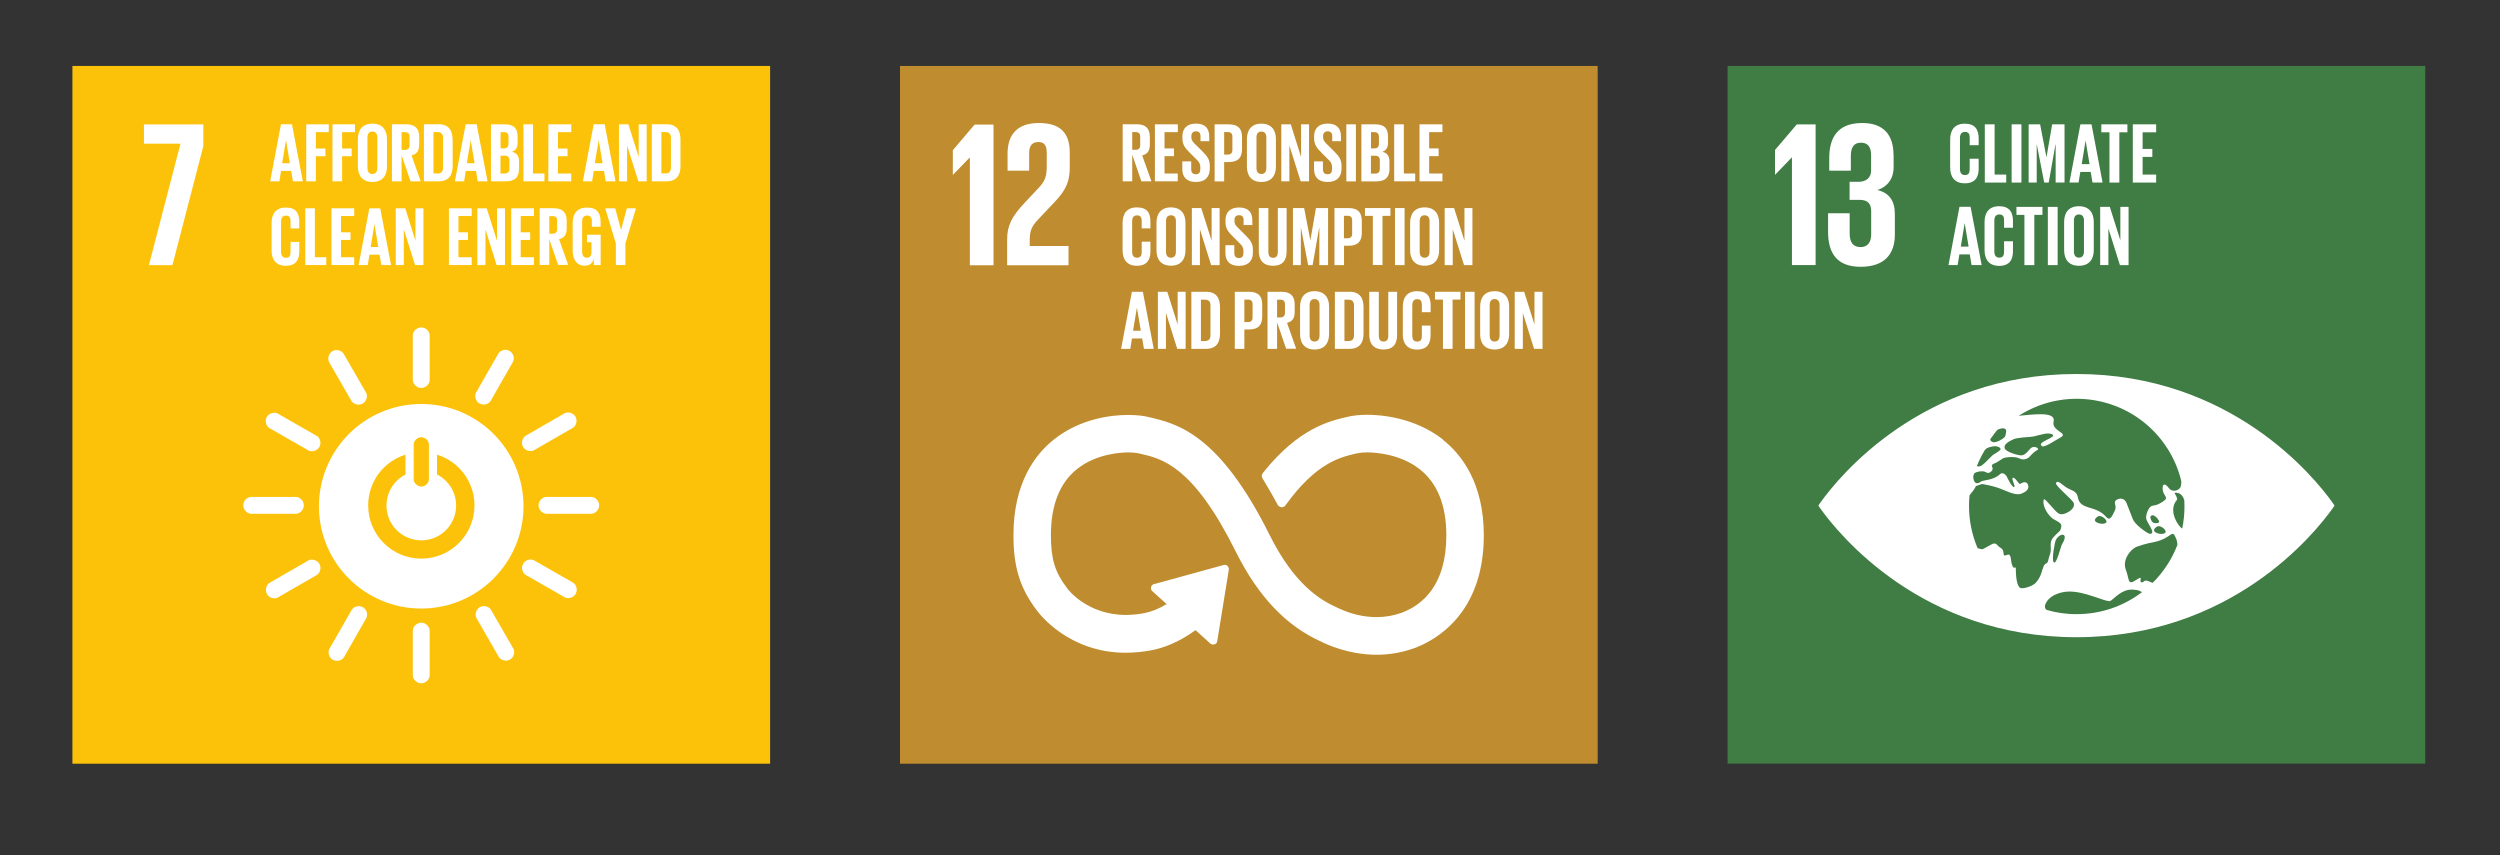
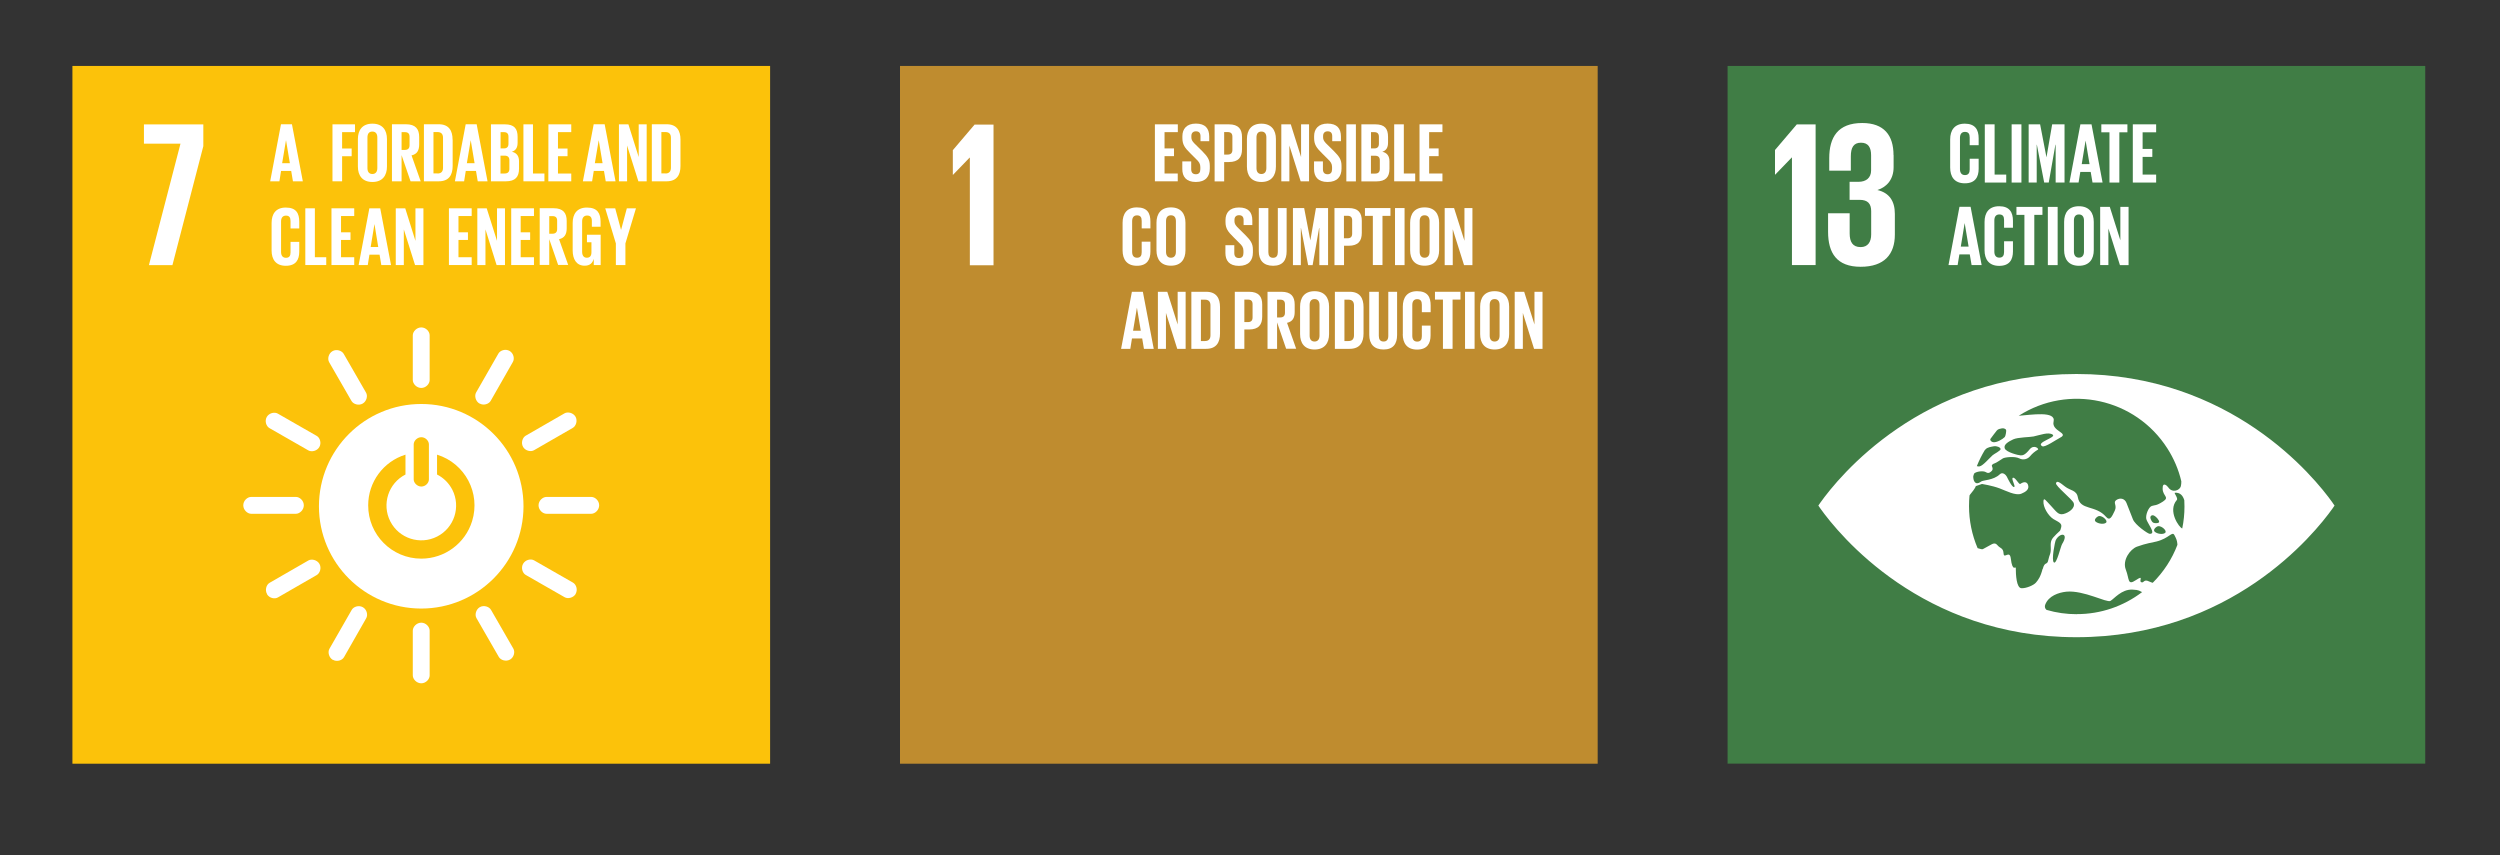
<svg xmlns="http://www.w3.org/2000/svg" id="Layer_1" data-name="Layer 1" viewBox="0 0 301 103">
  <rect x="0" y="0" width="301" height="103" fill="#333333" stroke="none" />
  <defs>
    <style>
      .cls-1 {
        clip-path: url(#clippath);
      }

      .cls-2 {
        fill: none;
      }

      .cls-2, .cls-3, .cls-4, .cls-5, .cls-6 {
        stroke-width: 0px;
      }

      .cls-7 {
        clip-path: url(#clippath-1);
      }

      .cls-8 {
        clip-path: url(#clippath-4);
      }

      .cls-9 {
        clip-path: url(#clippath-3);
      }

      .cls-10 {
        clip-path: url(#clippath-2);
      }

      .cls-11 {
        clip-path: url(#clippath-7);
      }

      .cls-12 {
        clip-path: url(#clippath-8);
      }

      .cls-13 {
        clip-path: url(#clippath-6);
      }

      .cls-14 {
        clip-path: url(#clippath-5);
      }

      .cls-15 {
        clip-path: url(#clippath-9);
      }

      .cls-16 {
        clip-path: url(#clippath-14);
      }

      .cls-17 {
        clip-path: url(#clippath-13);
      }

      .cls-18 {
        clip-path: url(#clippath-12);
      }

      .cls-19 {
        clip-path: url(#clippath-10);
      }

      .cls-20 {
        clip-path: url(#clippath-15);
      }

      .cls-21 {
        clip-path: url(#clippath-17);
      }

      .cls-22 {
        clip-path: url(#clippath-16);
      }

      .cls-23 {
        clip-path: url(#clippath-11);
      }

      .cls-3 {
        fill: #407d45;
      }

      .cls-4 {
        fill: #bf8c2f;
      }

      .cls-5 {
        fill: #fff;
      }

      .cls-6 {
        fill: #fcc20a;
      }
    </style>
    <clipPath id="clippath">
      <rect class="cls-2" x="8.72" y="7.94" width="283.28" height="84.01" />
    </clipPath>
    <clipPath id="clippath-1">
      <rect class="cls-2" x="8.72" y="7.94" width="283.28" height="84.01" />
    </clipPath>
    <clipPath id="clippath-2">
      <rect class="cls-2" x="8.72" y="7.94" width="283.28" height="84.01" />
    </clipPath>
    <clipPath id="clippath-3">
      <rect class="cls-2" x="8.72" y="7.94" width="283.28" height="84.01" />
    </clipPath>
    <clipPath id="clippath-4">
      <rect class="cls-2" x="8.72" y="7.94" width="283.28" height="84.01" />
    </clipPath>
    <clipPath id="clippath-5">
-       <rect class="cls-2" x="8.72" y="7.94" width="283.28" height="84.01" />
-     </clipPath>
+       </clipPath>
    <clipPath id="clippath-6">
      <rect class="cls-2" x="8.72" y="7.94" width="283.28" height="84.01" />
    </clipPath>
    <clipPath id="clippath-7">
      <rect class="cls-2" x="8.72" y="7.94" width="283.28" height="84.01" />
    </clipPath>
    <clipPath id="clippath-8">
      <rect class="cls-2" x="8.72" y="7.94" width="283.28" height="84.01" />
    </clipPath>
    <clipPath id="clippath-9">
      <rect class="cls-2" x="8.72" y="7.94" width="283.28" height="84.01" />
    </clipPath>
    <clipPath id="clippath-10">
      <rect class="cls-2" x="8.72" y="7.94" width="283.28" height="84.01" />
    </clipPath>
    <clipPath id="clippath-11">
      <rect class="cls-2" x="8.72" y="7.94" width="283.28" height="84.01" />
    </clipPath>
    <clipPath id="clippath-12">
      <rect class="cls-2" x="8.72" y="7.94" width="283.28" height="84.01" />
    </clipPath>
    <clipPath id="clippath-13">
      <rect class="cls-2" x="8.72" y="7.94" width="283.28" height="84.01" />
    </clipPath>
    <clipPath id="clippath-14">
      <rect class="cls-2" x="8.72" y="7.94" width="283.28" height="84.01" />
    </clipPath>
    <clipPath id="clippath-15">
      <rect class="cls-2" x="8.72" y="7.94" width="283.28" height="84.01" />
    </clipPath>
    <clipPath id="clippath-16">
      <rect class="cls-2" x="8.72" y="7.94" width="283.28" height="84.01" />
    </clipPath>
    <clipPath id="clippath-17">
      <rect class="cls-2" x="8.72" y="7.94" width="283.28" height="84.01" />
    </clipPath>
  </defs>
  <rect class="cls-6" x="8.72" y="7.94" width="84" height="84.01" />
  <polygon class="cls-5" points="17.33 17.3 21.73 17.3 17.93 31.92 20.76 31.92 24.48 17.6 24.48 14.98 17.33 14.98 17.33 17.3" />
  <g class="cls-1">
    <path class="cls-5" d="m50.72,48.64c-6.8,0-12.31,5.51-12.32,12.31,0,6.8,5.51,12.31,12.31,12.32,6.8,0,12.31-5.51,12.32-12.31h0c0-6.81-5.51-12.32-12.31-12.32m-.91,4.86c0-.41.41-.86.92-.86s.91.45.91.86v4.23c0,.41-.41.85-.91.85s-.92-.45-.92-.85v-4.23Zm.91,13.76c-3.54,0-6.4-2.88-6.39-6.42,0-2.8,1.82-5.27,4.49-6.1v2.39c-2.06,1.05-2.88,3.58-1.83,5.64,1.05,2.06,3.58,2.88,5.64,1.83,2.06-1.05,2.88-3.57,1.83-5.64-.41-.79-1.05-1.43-1.84-1.83v-2.39c3.38,1.05,5.27,4.63,4.22,8.01-.83,2.68-3.31,4.51-6.12,4.51" />
    <path class="cls-5" d="m36.58,60.84c0-.56-.49-1.01-.95-1.01h-5.39c-.46,0-.95.45-.95,1.01s.5,1.02.95,1.02h5.39c.45,0,.95-.46.95-1.02" />
    <path class="cls-5" d="m72.14,60.84c0-.56-.49-1.01-.95-1.01h-5.39c-.46,0-.96.45-.96,1.01s.5,1.02.96,1.02h5.39c.45,0,.95-.46.95-1.02" />
    <path class="cls-5" d="m50.72,46.71c.56,0,1.01-.49,1.01-.95v-5.39c0-.46-.45-.95-1.01-.95s-1.02.5-1.02.95v5.39c0,.45.46.95,1.02.95" />
    <path class="cls-5" d="m50.72,82.27c.56,0,1.01-.49,1.01-.95v-5.39c0-.46-.45-.96-1.01-.96s-1.02.5-1.02.96v5.39c0,.45.46.95,1.02.95" />
    <path class="cls-5" d="m38.45,53.82c.28-.49.07-1.12-.32-1.34l-4.68-2.68c-.4-.23-1.05-.08-1.33.4-.28.49-.07,1.13.33,1.35l4.68,2.68c.39.22,1.05.07,1.32-.41" />
    <path class="cls-5" d="m69.31,71.49c.28-.48.07-1.12-.32-1.34l-4.68-2.68c-.4-.23-1.05-.08-1.33.41-.28.49-.07,1.13.33,1.35l4.68,2.68c.39.22,1.05.07,1.33-.41" />
    <path class="cls-5" d="m57.74,48.58c.49.28,1.12.07,1.34-.32l2.67-4.68c.23-.39.09-1.05-.4-1.33-.49-.28-1.13-.07-1.35.33l-2.68,4.68c-.22.39-.07,1.05.41,1.33" />
    <path class="cls-5" d="m40.08,79.44c.49.28,1.12.07,1.34-.32l2.67-4.68c.23-.39.09-1.05-.4-1.33-.49-.28-1.13-.07-1.35.33l-2.68,4.68c-.22.39-.07,1.05.41,1.33" />
    <path class="cls-5" d="m43.67,48.59c.48-.28.63-.93.4-1.32l-2.69-4.67c-.23-.39-.87-.6-1.35-.32-.48.28-.63.94-.4,1.33l2.69,4.67c.23.39.87.59,1.35.31" />
    <path class="cls-5" d="m61.4,79.42c.49-.28.63-.93.41-1.32l-2.69-4.67c-.23-.4-.87-.6-1.35-.33-.48.28-.63.94-.4,1.33l2.69,4.67c.23.39.87.59,1.35.31" />
    <path class="cls-5" d="m62.97,53.8c.28.48.93.63,1.32.41l4.67-2.69c.4-.23.6-.87.33-1.35-.28-.48-.94-.63-1.33-.4l-4.67,2.69c-.39.23-.59.87-.31,1.35" />
    <path class="cls-5" d="m32.14,71.53c.28.49.93.63,1.32.4l4.67-2.69c.4-.23.6-.87.33-1.35-.28-.48-.94-.63-1.33-.41l-4.67,2.69c-.39.22-.59.87-.31,1.35" />
  </g>
  <path class="cls-5" d="m32.53,21.83l1.3-6.87h1.32l1.31,6.87h-1.19l-.21-1.25h-1.22l-.2,1.25h-1.09Zm1.45-2.18h.92l-.46-2.75h-.01l-.46,2.75Z" />
-   <polygon class="cls-5" points="36.87 14.97 39.58 14.97 39.58 15.91 38.03 15.91 38.03 17.88 39.18 17.88 39.18 18.81 38.03 18.81 38.03 21.83 36.87 21.83 36.87 14.97" />
  <polygon class="cls-5" points="40.03 14.97 42.74 14.97 42.74 15.91 41.19 15.91 41.19 17.88 42.34 17.88 42.34 18.81 41.19 18.81 41.19 21.83 40.03 21.83 40.03 14.97" />
  <g class="cls-7">
    <path class="cls-5" d="m43.09,20.06v-3.32c0-1.07.53-1.85,1.75-1.85s1.75.78,1.75,1.85v3.32c0,1.06-.53,1.85-1.75,1.85s-1.75-.79-1.75-1.85m2.34.18v-3.69c0-.42-.18-.71-.6-.71s-.59.29-.59.71v3.69c0,.42.18.71.59.71s.6-.29.6-.71" />
    <path class="cls-5" d="m48.35,18.68v3.15h-1.16v-6.87h1.68c1.17,0,1.6.58,1.6,1.54v.88c0,.74-.26,1.18-.92,1.33l1.1,3.12h-1.22l-1.08-3.15Zm0-2.77v2.14h.39c.39,0,.57-.2.57-.57v-1.01c0-.37-.17-.56-.57-.56h-.39Z" />
    <path class="cls-5" d="m54.5,16.81v3.18c0,1.05-.43,1.84-1.67,1.84h-1.79v-6.87h1.78c1.23,0,1.67.78,1.67,1.85m-1.81,4.08c.48,0,.66-.28.66-.7v-3.6c0-.41-.18-.69-.66-.69h-.49v4.98h.49Z" />
  </g>
  <path class="cls-5" d="m54.77,21.83l1.3-6.87h1.32l1.31,6.87h-1.18l-.21-1.25h-1.23l-.2,1.25h-1.09Zm1.45-2.18h.92l-.46-2.75h-.01l-.46,2.75Z" />
  <g class="cls-10">
    <path class="cls-5" d="m59.11,14.97h1.67c1.16,0,1.54.54,1.54,1.51v.7c0,.58-.21.94-.69,1.09.58.13.86.52.86,1.14v.91c0,.97-.44,1.51-1.59,1.51h-1.79v-6.87Zm1.15,2.9h.41c.37,0,.55-.19.55-.56v-.84c0-.38-.17-.56-.56-.56h-.39v1.95Zm0,.88v2.14h.5c.38,0,.57-.19.57-.56v-1.03c0-.36-.17-.56-.58-.56h-.49Z" />
  </g>
  <polygon class="cls-5" points="63.02 14.97 64.17 14.97 64.17 20.89 65.55 20.89 65.55 21.83 63.02 21.83 63.02 14.97" />
  <polygon class="cls-5" points="66.03 14.97 68.78 14.97 68.78 15.91 67.18 15.91 67.18 17.88 68.33 17.88 68.33 18.81 67.18 18.81 67.18 20.89 68.78 20.89 68.78 21.83 66.02 21.83 66.03 14.97" />
  <path class="cls-5" d="m70.18,21.83l1.3-6.87h1.32l1.31,6.87h-1.18l-.21-1.25h-1.23l-.2,1.25h-1.09Zm1.45-2.18h.92l-.46-2.75h-.01l-.46,2.75Z" />
  <polygon class="cls-5" points="75.5 17.52 75.5 21.83 74.52 21.83 74.52 14.97 75.66 14.97 76.9 18.91 76.9 14.97 77.86 14.97 77.86 21.83 76.86 21.83 75.5 17.52" />
  <g class="cls-9">
    <path class="cls-5" d="m81.93,16.81v3.18c0,1.05-.43,1.84-1.67,1.84h-1.78v-6.87h1.78c1.23,0,1.67.78,1.67,1.85m-1.81,4.08c.47,0,.66-.28.66-.7v-3.6c0-.41-.18-.69-.66-.69h-.49v4.98h.49Z" />
    <path class="cls-5" d="m32.7,30.14v-3.3c0-1.07.5-1.85,1.71-1.85,1.27,0,1.62.71,1.62,1.71v.81h-1.05v-.89c0-.42-.14-.66-.55-.66s-.59.29-.59.7v3.67c0,.41.17.71.59.71s.55-.26.55-.66v-1.26h1.05v1.18c0,.98-.4,1.7-1.62,1.7s-1.71-.79-1.71-1.84" />
  </g>
  <polygon class="cls-5" points="36.76 25.08 37.91 25.08 37.91 30.97 39.28 30.97 39.28 31.91 36.76 31.91 36.76 25.08" />
  <polygon class="cls-5" points="39.91 25.08 42.65 25.08 42.65 26.01 41.06 26.01 41.06 27.97 42.2 27.97 42.2 28.89 41.06 28.89 41.06 30.97 42.65 30.97 42.65 31.91 39.91 31.91 39.91 25.08" />
  <path class="cls-5" d="m43.18,31.91l1.29-6.83h1.31l1.3,6.83h-1.17l-.21-1.25h-1.22l-.2,1.25h-1.09Zm1.44-2.17h.92l-.45-2.74h-.01l-.45,2.74Z" />
  <polygon class="cls-5" points="48.62 27.62 48.62 31.91 47.65 31.91 47.65 25.08 48.79 25.08 50.02 29 50.02 25.08 50.98 25.08 50.98 31.91 49.97 31.91 48.62 27.62" />
  <polygon class="cls-5" points="54.05 25.08 56.79 25.08 56.79 26.01 55.2 26.01 55.2 27.97 56.34 27.97 56.34 28.89 55.2 28.89 55.2 30.97 56.79 30.97 56.79 31.91 54.05 31.91 54.05 25.08" />
  <polygon class="cls-5" points="58.45 27.62 58.45 31.91 57.47 31.91 57.47 25.08 58.6 25.08 59.84 29 59.84 25.08 60.8 25.08 60.8 31.91 59.79 31.91 58.45 27.62" />
  <polygon class="cls-5" points="61.55 25.08 64.29 25.08 64.29 26.01 62.69 26.01 62.69 27.97 63.83 27.97 63.83 28.89 62.69 28.89 62.69 30.97 64.29 30.97 64.29 31.91 61.55 31.91 61.55 25.08" />
  <g class="cls-8">
    <path class="cls-5" d="m66.13,28.77v3.13h-1.15v-6.83h1.67c1.16,0,1.58.58,1.58,1.53v.88c0,.73-.26,1.17-.92,1.32l1.1,3.1h-1.21l-1.08-3.13Zm0-2.76v2.13h.38c.39,0,.57-.2.57-.56v-1.01c0-.37-.17-.55-.57-.55h-.38Z" />
    <path class="cls-5" d="m70.69,28.26h1.63v3.65h-.83v-.75c-.15.52-.47.83-1.1.83-.99,0-1.44-.79-1.44-1.84v-3.31c0-1.07.51-1.85,1.72-1.85,1.27,0,1.64.71,1.64,1.71v.6h-1.05v-.69c0-.42-.16-.66-.57-.66s-.6.29-.6.7v3.67c0,.41.17.71.56.71.37,0,.56-.21.56-.66v-1.2h-.54v-.91Z" />
  </g>
  <polygon class="cls-5" points="75.3 29.31 75.3 31.91 74.15 31.91 74.15 29.31 72.87 25.08 74.07 25.08 74.77 27.67 74.78 27.67 75.47 25.08 76.57 25.08 75.3 29.31" />
  <rect class="cls-4" x="108.36" y="7.94" width="84" height="84.01" />
  <polygon class="cls-5" points="116.74 18.98 116.77 18.98 116.77 31.94 119.62 31.94 119.62 15 117.34 15 114.72 18.08 114.72 21.05 114.74 21.05 116.74 18.98" />
  <g class="cls-14">
    <path class="cls-5" d="m121.31,18.5v2.05h2.6v-2.13c0-1.02.5-1.32,1.1-1.32.55,0,1.02.23,1.02,1.28v1.4c0,1.4-.12,1.95-1.05,2.92l-1.6,1.7c-1.55,1.65-2.12,2.75-2.12,4.42v3.12h7.39v-2.32h-4.67v-.8c0-1.33.47-1.82,1.2-2.6l1.82-1.92c1.48-1.57,1.8-2.58,1.8-4.27v-1.65c0-2.42-1.18-3.57-3.72-3.57s-3.77,1.33-3.77,3.7" />
    <path class="cls-5" d="m173.76,52.94c-3.43-2.7-7.53-3-9.14-3-.85,0-1.63.08-2.21.21l-.23.05c-2.17.51-5.8,1.37-10.03,6.62l-.12.15c-.07.09-.11.2-.11.32,0,.1.03.19.07.28l.1.16c.7,1.17,1.28,2.18,1.74,3.04.14.27.48.38.75.24.05-.03.11-.07.15-.11.03-.04.06-.08.08-.11,3.65-5.05,6.51-5.72,8.4-6.17l.24-.05c.38-.07.77-.11,1.16-.1.88,0,3.94.15,6.33,2.03,2.13,1.68,3.2,4.36,3.2,7.96,0,6.04-2.92,8.4-5.37,9.31-.96.35-1.97.53-3,.53-1.56,0-3.09-.36-4.5-1.02l-.18-.08c-2.11-.92-5.26-2.82-8.24-8.81-6.1-12.26-11.23-13.42-14.63-14.19l-.18-.04c-.26-.06-.99-.2-2.18-.2-1.97,0-5.75.39-8.99,2.97-2.21,1.76-4.85,5.19-4.85,11.51,0,3.85.79,6.39,2.82,9.06.38.52,3.92,5.09,10.71,5.09,1.04,0,2.08-.11,3.1-.3,1.24-.24,3.15-.85,5.29-2.42l1.78,1.61c.21.18.53.16.72-.03.09-.09.13-.21.13-.34l1.38-8.51v-.1c0-.14-.06-.28-.17-.37-.1-.09-.23-.14-.36-.13l-8.29,2.28-.16.03c-.1.02-.19.08-.26.15-.19.21-.18.53.03.72,0,0,0,0,0,0l1.72,1.55c-.9.55-1.8.92-2.68,1.09-.72.14-1.46.21-2.2.22-4.69,0-7-3.08-7.1-3.21l-.04-.07c-1.43-1.87-1.91-3.47-1.91-6.33,0-3.62,1.06-6.3,3.15-7.96,2.32-1.85,5.31-2,6.17-2,.39,0,.79.03,1.18.1l.18.04c2.71.61,6.42,1.45,11.57,11.79,2.72,5.46,6.12,9.02,10.41,10.91.5.25,3.16,1.52,6.56,1.52,1.56,0,3.11-.27,4.58-.81,2.5-.93,8.32-4.12,8.32-13.56,0-6.31-2.68-9.74-4.93-11.52" />
    <path class="cls-5" d="m136.32,18.68v3.15h-1.15v-6.87h1.68c1.17,0,1.59.58,1.59,1.54v.88c0,.74-.26,1.18-.92,1.33l1.11,3.12h-1.21l-1.08-3.15Zm0-2.77v2.13h.39c.39,0,.57-.2.57-.57v-1.01c0-.38-.17-.56-.57-.56h-.39Z" />
  </g>
  <polygon class="cls-5" points="139.05 14.97 141.81 14.97 141.81 15.91 140.21 15.91 140.21 17.87 141.35 17.87 141.35 18.8 140.21 18.8 140.21 20.89 141.8 20.89 141.8 21.83 139.05 21.83 139.05 14.97" />
  <g class="cls-13">
    <path class="cls-5" d="m142.35,20.35v-.92h1.07v.94c0,.38.17.61.57.61.37,0,.53-.24.53-.61v-.26c0-.39-.16-.64-.52-.97l-.68-.68c-.66-.65-.96-1.04-.96-1.84v-.23c0-.85.5-1.51,1.62-1.51s1.61.57,1.61,1.56v.56h-1.05v-.6c0-.39-.18-.59-.55-.59-.32,0-.55.18-.55.57v.14c0,.38.21.61.55.93l.74.73c.63.64.93,1.02.93,1.78v.34c0,.94-.5,1.61-1.68,1.61s-1.63-.66-1.63-1.56" />
    <path class="cls-5" d="m146.24,14.97h1.71c1.17,0,1.59.58,1.59,1.54v1.45c0,.96-.42,1.55-1.59,1.55h-.56v2.33h-1.15v-6.87Zm1.15.94v2.7h.42c.39,0,.57-.19.57-.57v-1.58c0-.37-.17-.56-.57-.56h-.42Z" />
    <path class="cls-5" d="m150.13,20.06v-3.32c0-1.07.53-1.85,1.74-1.85s1.75.78,1.75,1.85v3.32c0,1.06-.53,1.85-1.75,1.85s-1.74-.79-1.74-1.85m2.34.18v-3.69c0-.42-.18-.71-.6-.71s-.59.29-.59.71v3.69c0,.42.18.71.59.71s.6-.29.6-.71" />
  </g>
  <polygon class="cls-5" points="155.24 17.52 155.24 21.83 154.27 21.83 154.27 14.97 155.41 14.97 156.65 18.91 156.65 14.97 157.61 14.97 157.61 21.83 156.6 21.83 155.24 17.52" />
  <g class="cls-11">
    <path class="cls-5" d="m158.21,20.35v-.92h1.07v.94c0,.38.17.61.57.61.37,0,.53-.24.53-.61v-.26c0-.39-.16-.64-.52-.97l-.68-.68c-.66-.65-.96-1.04-.96-1.84v-.23c0-.85.5-1.51,1.62-1.51s1.61.57,1.61,1.56v.56h-1.05v-.6c0-.39-.18-.59-.55-.59-.32,0-.55.18-.55.57v.14c0,.38.21.61.55.93l.74.73c.63.64.93,1.02.93,1.78v.34c0,.94-.5,1.61-1.68,1.61s-1.63-.66-1.63-1.56" />
  </g>
  <rect class="cls-5" x="162.1" y="14.97" width="1.15" height="6.87" />
  <g class="cls-12">
    <path class="cls-5" d="m163.91,14.97h1.67c1.16,0,1.54.54,1.54,1.51v.7c0,.58-.21.94-.69,1.09.58.13.86.52.86,1.15v.91c0,.97-.44,1.51-1.59,1.51h-1.79v-6.87Zm1.15,2.9h.41c.37,0,.55-.19.55-.56v-.84c0-.37-.17-.56-.56-.56h-.39v1.95Zm0,.88v2.15h.5c.39,0,.57-.19.57-.56v-1.03c0-.37-.17-.56-.58-.56h-.49Z" />
  </g>
  <polygon class="cls-5" points="167.86 14.97 169.02 14.97 169.02 20.89 170.39 20.89 170.39 21.83 167.86 21.83 167.86 14.97" />
  <polygon class="cls-5" points="170.91 14.97 173.67 14.97 173.67 15.91 172.07 15.91 172.07 17.87 173.21 17.87 173.21 18.8 172.07 18.8 172.07 20.89 173.67 20.89 173.67 21.83 170.91 21.83 170.91 14.97" />
  <g class="cls-15">
    <path class="cls-5" d="m135.16,30.14v-3.32c0-1.07.5-1.85,1.72-1.85,1.28,0,1.63.71,1.63,1.72v.81h-1.05v-.9c0-.42-.14-.67-.56-.67s-.59.29-.59.71v3.68c0,.42.17.71.59.71s.56-.26.56-.67v-1.26h1.05v1.19c0,.98-.41,1.71-1.63,1.71s-1.72-.79-1.72-1.85" />
    <path class="cls-5" d="m139.24,30.14v-3.32c0-1.07.53-1.85,1.74-1.85s1.75.78,1.75,1.85v3.32c0,1.06-.53,1.85-1.75,1.85s-1.74-.79-1.74-1.85m2.34.18v-3.69c0-.42-.18-.71-.6-.71s-.59.29-.59.71v3.69c0,.42.18.71.59.71s.6-.29.6-.71" />
  </g>
-   <polygon class="cls-5" points="144.47 27.6 144.47 31.92 143.5 31.92 143.5 25.05 144.63 25.05 145.88 28.99 145.88 25.05 146.84 25.05 146.84 31.92 145.82 31.92 144.47 27.6" />
  <g class="cls-19">
    <path class="cls-5" d="m147.54,30.44v-.92h1.07v.94c0,.38.17.61.57.61.37,0,.53-.24.53-.61v-.26c0-.4-.16-.64-.52-.97l-.68-.68c-.66-.65-.96-1.04-.96-1.83v-.23c0-.85.49-1.51,1.62-1.51s1.61.57,1.61,1.56v.56h-1.05v-.6c0-.39-.18-.59-.55-.59-.32,0-.55.18-.55.57v.14c0,.38.21.61.55.93l.74.73c.63.64.93,1.02.93,1.78v.34c0,.94-.5,1.61-1.68,1.61s-1.63-.65-1.63-1.56" />
    <path class="cls-5" d="m154.91,25.05v5.2c0,1.06-.45,1.75-1.63,1.75s-1.72-.69-1.72-1.75v-5.2h1.15v5.31c0,.41.16.68.57.68s.57-.28.57-.68v-5.31h1.07Z" />
  </g>
  <polygon class="cls-5" points="158.85 27.46 158.82 27.46 158.04 31.92 157.5 31.92 156.64 27.46 156.62 27.46 156.62 31.92 155.67 31.92 155.67 25.05 157.02 25.05 157.76 28.92 157.77 28.92 158.44 25.05 159.9 25.05 159.9 31.92 158.85 31.92 158.85 27.46" />
  <g class="cls-23">
    <path class="cls-5" d="m160.66,25.05h1.71c1.17,0,1.59.58,1.59,1.54v1.45c0,.96-.42,1.55-1.59,1.55h-.55v2.33h-1.15v-6.87Zm1.15.94v2.7h.42c.4,0,.57-.19.57-.57v-1.58c0-.38-.17-.56-.57-.56h-.42Z" />
  </g>
  <polygon class="cls-5" points="164.34 25.05 167.41 25.05 167.41 25.99 166.45 25.99 166.45 31.91 165.29 31.91 165.29 25.99 164.34 25.99 164.34 25.05" />
  <rect class="cls-5" x="167.96" y="25.05" width="1.15" height="6.87" />
  <g class="cls-18">
    <path class="cls-5" d="m169.78,30.14v-3.32c0-1.07.53-1.85,1.74-1.85s1.75.78,1.75,1.85v3.32c0,1.06-.53,1.85-1.75,1.85s-1.74-.79-1.74-1.85m2.34.18v-3.69c0-.42-.18-.71-.6-.71s-.59.29-.59.71v3.69c0,.42.18.71.59.71s.6-.29.6-.71" />
  </g>
  <polygon class="cls-5" points="174.91 27.6 174.91 31.92 173.94 31.92 173.94 25.05 175.07 25.05 176.32 28.99 176.32 25.05 177.28 25.05 177.28 31.92 176.27 31.92 174.91 27.6" />
  <path class="cls-5" d="m134.98,42l1.3-6.87h1.32l1.31,6.87h-1.18l-.21-1.25h-1.23l-.2,1.25h-1.1Zm1.45-2.18h.92l-.46-2.75h-.01l-.46,2.75Z" />
  <polygon class="cls-5" points="140.38 37.68 140.38 42 139.41 42 139.41 35.13 140.54 35.13 141.79 39.07 141.79 35.13 142.75 35.13 142.75 42 141.74 42 140.38 37.68" />
  <g class="cls-17">
    <path class="cls-5" d="m146.89,36.98v3.18c0,1.05-.43,1.84-1.67,1.84h-1.78v-6.87h1.78c1.24,0,1.67.78,1.67,1.85m-1.81,4.08c.48,0,.66-.28.66-.7v-3.59c0-.41-.18-.69-.66-.69h-.49v4.98h.49Z" />
    <path class="cls-5" d="m148.67,35.13h1.71c1.17,0,1.59.58,1.59,1.54v1.45c0,.96-.42,1.55-1.59,1.55h-.56v2.33h-1.15v-6.87Zm1.15.94v2.71h.42c.4,0,.57-.19.57-.57v-1.58c0-.38-.17-.56-.57-.56h-.42Z" />
    <path class="cls-5" d="m153.76,38.85v3.15h-1.15v-6.87h1.68c1.16,0,1.59.58,1.59,1.54v.88c0,.74-.26,1.17-.92,1.32l1.1,3.12h-1.21l-1.08-3.15Zm0-2.77v2.14h.38c.39,0,.57-.2.57-.57v-1.01c0-.37-.17-.56-.57-.56h-.38Z" />
    <path class="cls-5" d="m156.53,40.23v-3.32c0-1.07.53-1.85,1.74-1.85s1.75.78,1.75,1.85v3.32c0,1.06-.53,1.85-1.75,1.85s-1.74-.79-1.74-1.85m2.34.18v-3.69c0-.42-.18-.71-.6-.71s-.59.29-.59.71v3.69c0,.42.18.71.59.71s.6-.29.6-.71" />
    <path class="cls-5" d="m164.17,36.98v3.18c0,1.05-.43,1.84-1.67,1.84h-1.78v-6.87h1.78c1.24,0,1.67.78,1.67,1.85m-1.81,4.08c.48,0,.66-.28.66-.7v-3.59c0-.41-.18-.69-.66-.69h-.49v4.98h.49Z" />
    <path class="cls-5" d="m168.21,35.13v5.2c0,1.06-.46,1.75-1.63,1.75s-1.72-.69-1.72-1.75v-5.2h1.15v5.31c0,.41.16.68.57.68s.57-.27.57-.68v-5.31h1.06Z" />
    <path class="cls-5" d="m168.9,40.23v-3.32c0-1.07.5-1.85,1.72-1.85,1.28,0,1.63.71,1.63,1.72v.81h-1.06v-.9c0-.42-.14-.67-.56-.67s-.59.29-.59.71v3.69c0,.42.17.71.59.71s.56-.26.56-.67v-1.26h1.05v1.18c0,.98-.41,1.71-1.63,1.71s-1.72-.79-1.72-1.85" />
  </g>
  <polygon class="cls-5" points="172.77 35.13 175.84 35.13 175.84 36.07 174.89 36.07 174.89 42 173.73 42 173.73 36.07 172.77 36.07 172.77 35.13" />
  <rect class="cls-5" x="176.39" y="35.13" width="1.15" height="6.87" />
  <g class="cls-16">
    <path class="cls-5" d="m178.21,40.23v-3.32c0-1.07.53-1.85,1.74-1.85s1.75.78,1.75,1.85v3.32c0,1.06-.53,1.85-1.75,1.85s-1.74-.79-1.74-1.85m2.34.18v-3.69c0-.42-.18-.71-.6-.71s-.59.29-.59.71v3.69c0,.42.18.71.59.71s.6-.29.6-.71" />
  </g>
  <polygon class="cls-5" points="183.35 37.68 183.35 42 182.37 42 182.37 35.13 183.51 35.13 184.75 39.07 184.75 35.13 185.72 35.13 185.72 42 184.7 42 183.35 37.68" />
  <rect class="cls-3" x="208" y="7.94" width="84" height="84" />
  <polygon class="cls-5" points="218.6 14.98 218.6 31.91 215.75 31.91 215.75 18.96 215.73 18.96 213.73 21.03 213.71 21.03 213.71 18.06 216.33 14.98 218.6 14.98" />
  <g class="cls-20">
    <path class="cls-5" d="m227.99,18.66v1.47c0,1.42-.77,2.37-1.95,2.75,1.42.33,2.1,1.32,2.1,2.87v2.5c0,2.35-1.25,3.87-4.12,3.87s-3.92-1.65-3.92-4.22v-2.22h2.6v2.43c0,1,.35,1.64,1.32,1.64.87,0,1.27-.62,1.27-1.52v-2.8c0-.9-.4-1.37-1.4-1.37h-1.2v-2.17h1.07c.92,0,1.52-.48,1.52-1.37v-1.82c0-.92-.32-1.52-1.22-1.52s-1.22.6-1.22,1.65v1.72h-2.6v-1.5c0-2.5,1.02-4.24,3.97-4.24,2.62,0,3.77,1.47,3.77,3.87" />
    <path class="cls-5" d="m280.84,60.52c-2.21-3.1-12.23-15.49-30.84-15.49s-28.62,12.39-30.83,15.49c-.1.13-.18.25-.24.35.06.1.15.21.24.35,2.22,3.11,12.23,15.5,30.83,15.5s28.62-12.39,30.84-15.5c.1-.14.18-.25.24-.35-.06-.1-.14-.21-.24-.34m-41.21-7.66c.17-.25.72-.95.79-1.04.14-.18.43-.22.63-.26.2-.03.46.07.49.22.03.15-.07.73-.17.83-.27.28-.98.68-1.37.62-.3-.04-.42-.28-.36-.37m-.66,1.32s.05-.06.07-.08c.23-.27.7-.32,1.02-.38.32-.05.76.11.8.32.05.21-.81.61-.96.76-.45.41-1.15,1.25-1.56,1.34-.11.03-.23.01-.34-.03.27-.67.59-1.32.96-1.93m6.96,14.29c-.25.99-.54,1.35-.8,1.66-.25.31-1.18.72-1.76.68-.59-.04-.67-1.62-.67-2.43,0-.28-.4.55-.6-1.14-.13-1.08-.83.11-.87-.61-.05-.72-.4-.57-.76-1.02-.36-.45-.81.04-1.32.27-.5.23-.29.34-1.01.12-.02,0-.03-.01-.04-.02-.68-1.6-1.03-3.31-1.03-5.05,0-.44.02-.87.06-1.29.02-.04.05-.08.08-.12.68-.81.67-1,.67-1l.75-.26s1.21.19,2.12.53c.75.28,1.93.92,2.62.64.5-.2.89-.48.84-.89-.06-.52-.46-.64-.96-.29-.18.13-.57-.78-.88-.74-.31.05.38,1.07.12,1.12-.26.04-.78-1.07-.87-1.25-.09-.18-.49-.63-.85-.28-.76.73-2.01.68-2.25.87-.76.57-.96-.19-.94-.65.03-.11.06-.21.1-.31.25-.27,1.14-.37,1.44-.16.34.22.58-.06.71-.19.13-.14.08-.35,0-.53s.17-.31.34-.36c.18-.05.75-.45.98-.59.23-.14,1.43-.28,1.97,0,.44.23.98.12,1.3-.26.26-.32.58-.58.94-.79.19-.08-.46-.69-1-.03-.53.66-.81.72-1.06.72s-1.75-.37-1.93-.84c-.18-.47.47-.83,1.02-1.09.55-.26,2.06-.26,2.45-.35.79-.17,1.79-.57,2.3-.22.5.35-2.12.94-1.25,1.4.31.17,1.69-.8,2.16-1.04,1.11-.57-1.08-.76-.8-1.93.32-1.32-2.69-.81-4.2-.7,6.03-3.86,14.05-2.1,17.9,3.93.78,1.22,1.35,2.55,1.68,3.96,0,.2-.01.4-.06.6-.12.47-1.01.87-1.52.12-.13-.19-.69-.72-.67.18.02.9.87.99.05,1.53-.83.54-.98.41-1.36.54s-.76,1.06-.66,1.56c.1.49,1.28,1.85.4,1.79-.21-.01-1.75-1.07-2.01-1.75-.27-.72-.57-1.42-.77-1.96-.21-.54-.76-.67-1.22-.36-.46.31.13.63-.2,1.3-.33.68-.57,1.28-1.05.72-1.26-1.45-3.11-.74-3.39-2.35-.15-.87-.91-.79-1.54-1.29-.63-.5-.99-.76-1.09-.4-.09.31,1.98,1.96,2.13,2.38.22.63-.62,1.18-1.24,1.33-.62.15-.88-.34-1.49-.98-.61-.63-.87-1.08-.91-.58-.06.72.57,1.76,1.19,2.16.53.33,1.11.48.94,1.02-.17.54,0,.23-.59.82-.59.58-.7.77-.66,1.58.04.81-.17.85-.3,1.53-.13.67-.42.09-.67,1.08m13.91-5.17c.44-.04,1.09.57.84.8-.26.23-.91.15-1.24-.11-.33-.26.21-.67.4-.69m-.55-.4c-.14-.05-.26-.19-.37-.5-.11-.32.16-.5.42-.37.26.13.61.53.61.74s-.52.19-.67.13m-5.72-.02c-.26.23-.91.14-1.24-.11s.21-.67.4-.69c.43-.04,1.09.57.84.8m-5.29,2.57c-.18.29-.66,2.47-.99,2.22-.33-.25.13-2.53.23-2.7.51-.94,1.62-.89.76.48m1.76,8.45c-1.23,0-2.46-.17-3.64-.52-.19-.15-.25-.41-.15-.64.4-1.04,1.59-1.45,2.54-1.55,2.1-.2,4.87,1.37,5.31,1.11.44-.25,1.33-1.41,2.63-1.36.89.03.88.19,1.18.3-2.26,1.72-5.02,2.66-7.86,2.65m9.14-3.77c-.14-.04-.27-.08-.41-.15-.71-.36-.62.22-.97.08-.35-.13.39-.94-.65-.25-1.04.69-.76-.11-1.21-1.26-.45-1.15.53-2.47,1.34-2.77,1.13-.41,1.83-.49,2.35-.62,1.56-.39,1.89-1.31,2.17-.75.05.1.1.2.15.3.13.27.19.56.2.85-.65,1.72-1.67,3.27-2.97,4.57m3.55-6.54c-.35-.09-1.8-2.11-.65-3.43.19-.22-.39-.86-.23-.87.63-.05.96.34,1.13.9.01.25.02.5.02.76,0,.89-.09,1.78-.27,2.65" />
    <path class="cls-5" d="m234.8,20.17v-3.39c0-1.09.52-1.89,1.76-1.89s1.67.72,1.67,1.76v.83h-1.08v-.92c0-.43-.14-.68-.57-.68s-.6.31-.6.72v3.76c0,.42.18.72.6.72s.57-.27.57-.68v-1.29h1.08v1.21c0,1-.41,1.75-1.67,1.75s-1.76-.81-1.76-1.89" />
  </g>
  <polygon class="cls-5" points="238.97 14.97 240.15 14.97 240.15 21.02 241.55 21.02 241.55 21.98 238.97 21.98 238.97 14.97" />
  <rect class="cls-5" x="242.2" y="14.97" width="1.18" height="7.01" />
  <polygon class="cls-5" points="247.5 17.43 247.47 17.43 246.67 21.98 246.12 21.98 245.24 17.43 245.22 17.43 245.22 21.98 244.25 21.98 244.25 14.97 245.63 14.97 246.39 18.92 246.4 18.92 247.08 14.97 248.57 14.97 248.57 21.98 247.5 21.98 247.5 17.43" />
  <path class="cls-5" d="m249.16,21.98l1.32-7.01h1.34l1.33,7.01h-1.21l-.22-1.28h-1.25l-.21,1.28h-1.12Zm1.48-2.22h.94l-.47-2.81h-.01l-.46,2.81Z" />
  <polygon class="cls-5" points="253 14.97 256.14 14.97 256.14 15.93 255.17 15.93 255.17 21.98 253.98 21.98 253.98 15.93 253 15.93 253 14.97" />
  <polygon class="cls-5" points="256.79 14.97 259.6 14.97 259.6 15.93 257.97 15.93 257.97 17.93 259.14 17.93 259.14 18.89 257.97 18.89 257.97 21.02 259.6 21.02 259.6 21.98 256.79 21.98 256.79 14.97" />
  <path class="cls-5" d="m234.6,31.91l1.32-7.01h1.34l1.33,7.01h-1.21l-.22-1.28h-1.25l-.21,1.28h-1.12Zm1.48-2.22h.94l-.47-2.81h-.01l-.46,2.81Z" />
  <g class="cls-22">
    <path class="cls-5" d="m238.94,30.11v-3.39c0-1.1.52-1.89,1.76-1.89s1.66.72,1.66,1.76v.83h-1.07v-.92c0-.43-.14-.68-.57-.68s-.6.3-.6.72v3.76c0,.42.18.72.6.72s.57-.27.57-.68v-1.29h1.07v1.21c0,1-.41,1.75-1.66,1.75s-1.76-.81-1.76-1.89" />
  </g>
  <polygon class="cls-5" points="242.78 24.91 245.91 24.91 245.91 25.87 244.93 25.87 244.93 31.92 243.74 31.92 243.74 25.87 242.78 25.87 242.78 24.91" />
  <rect class="cls-5" x="246.56" y="24.91" width="1.18" height="7.01" />
  <g class="cls-21">
    <path class="cls-5" d="m248.52,30.11v-3.39c0-1.1.54-1.89,1.78-1.89s1.79.79,1.79,1.89v3.39c0,1.09-.54,1.89-1.79,1.89s-1.78-.81-1.78-1.89m2.39.19v-3.76c0-.42-.19-.72-.61-.72s-.6.3-.6.72v3.76c0,.42.19.72.6.72s.61-.3.61-.72" />
  </g>
  <polygon class="cls-5" points="253.85 27.51 253.85 31.91 252.86 31.91 252.86 24.91 254.02 24.91 255.29 28.93 255.29 24.91 256.28 24.91 256.28 31.92 255.24 31.92 253.85 27.51" />
</svg>